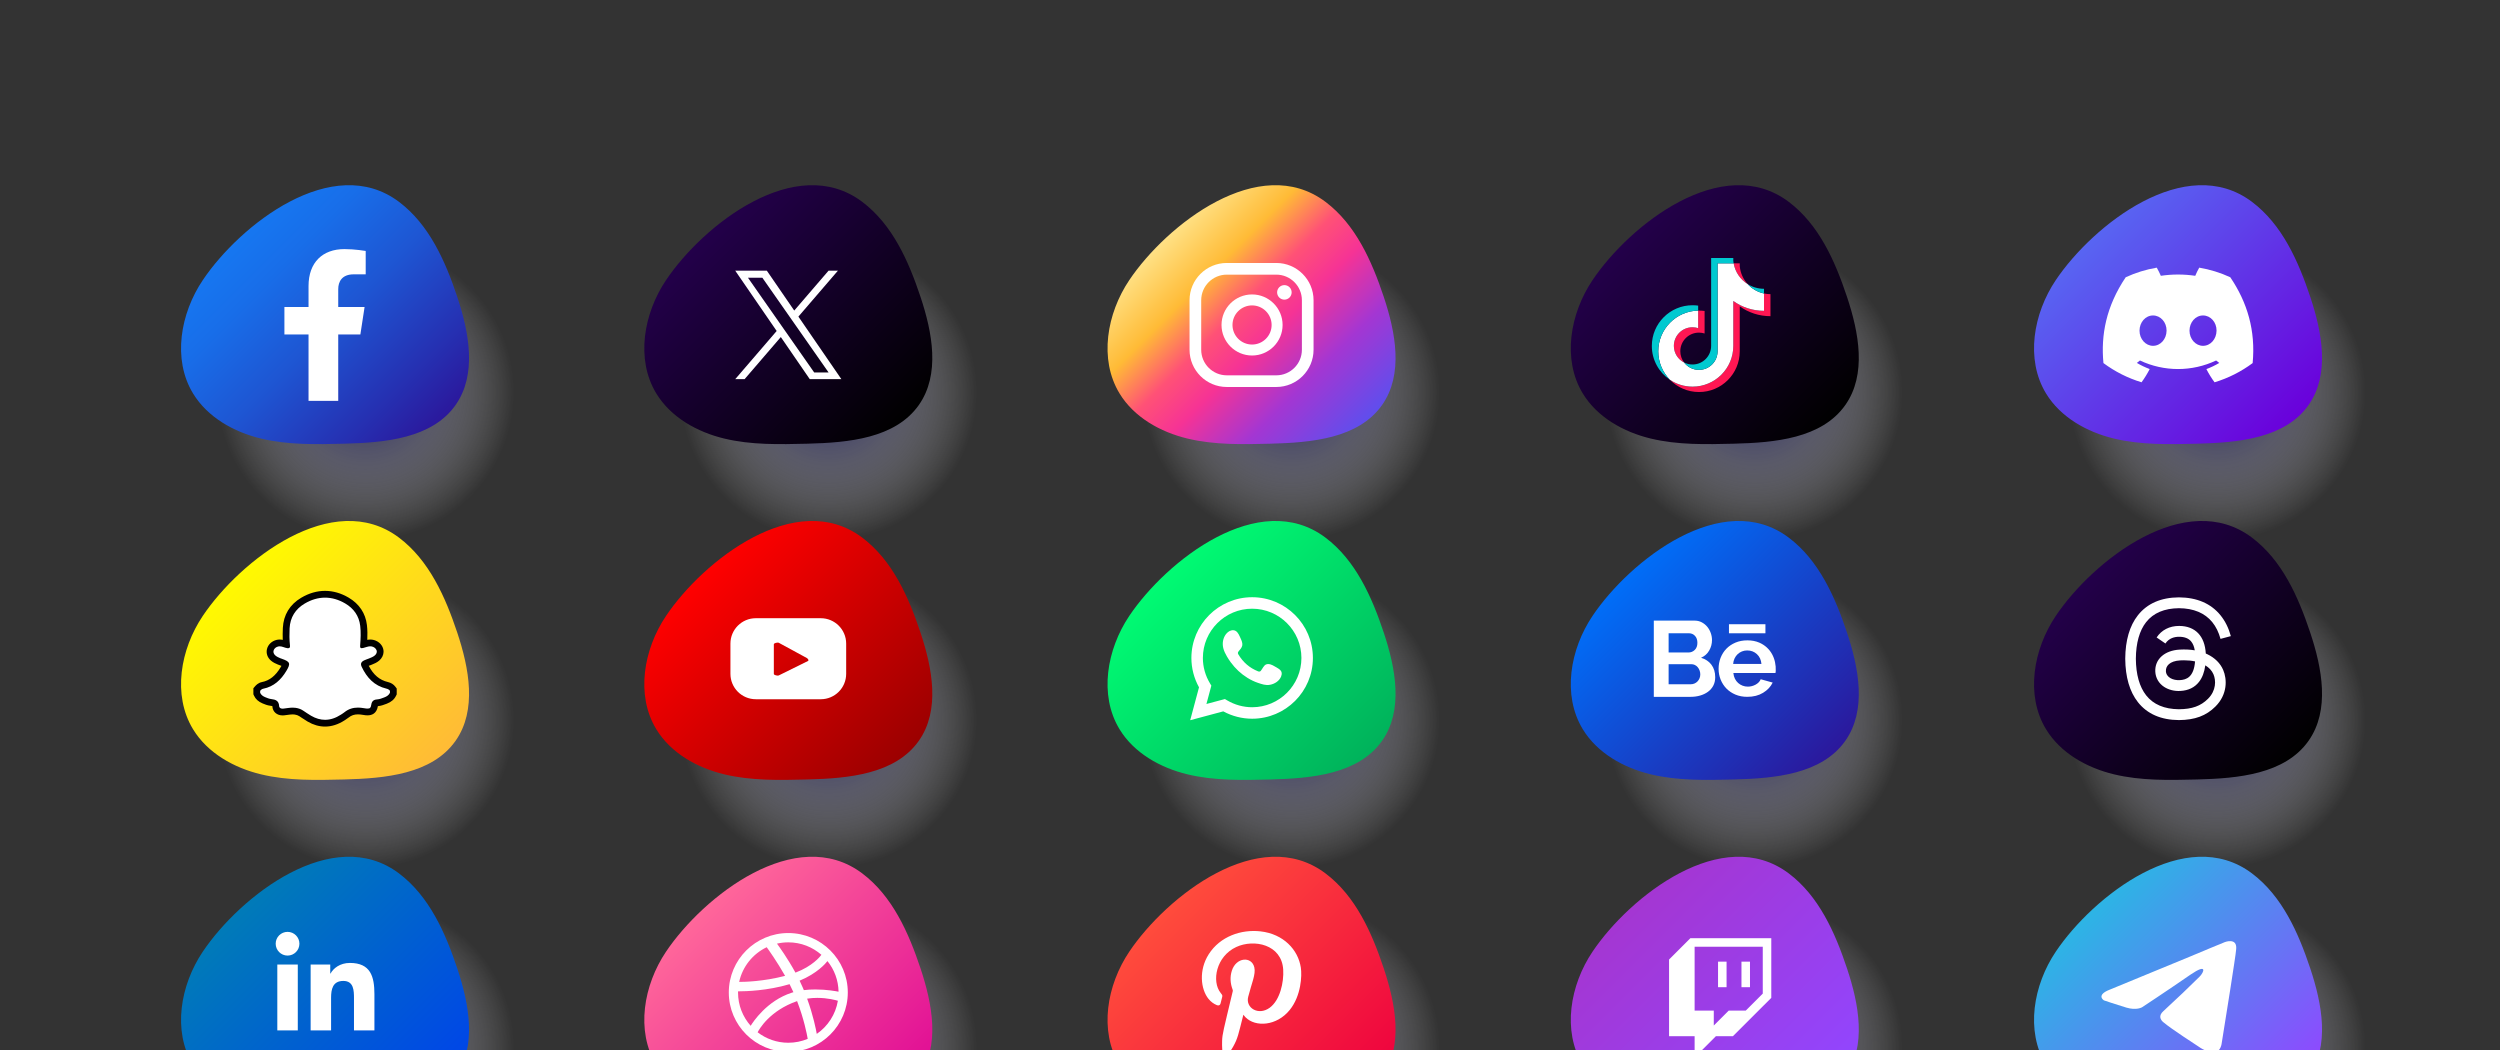
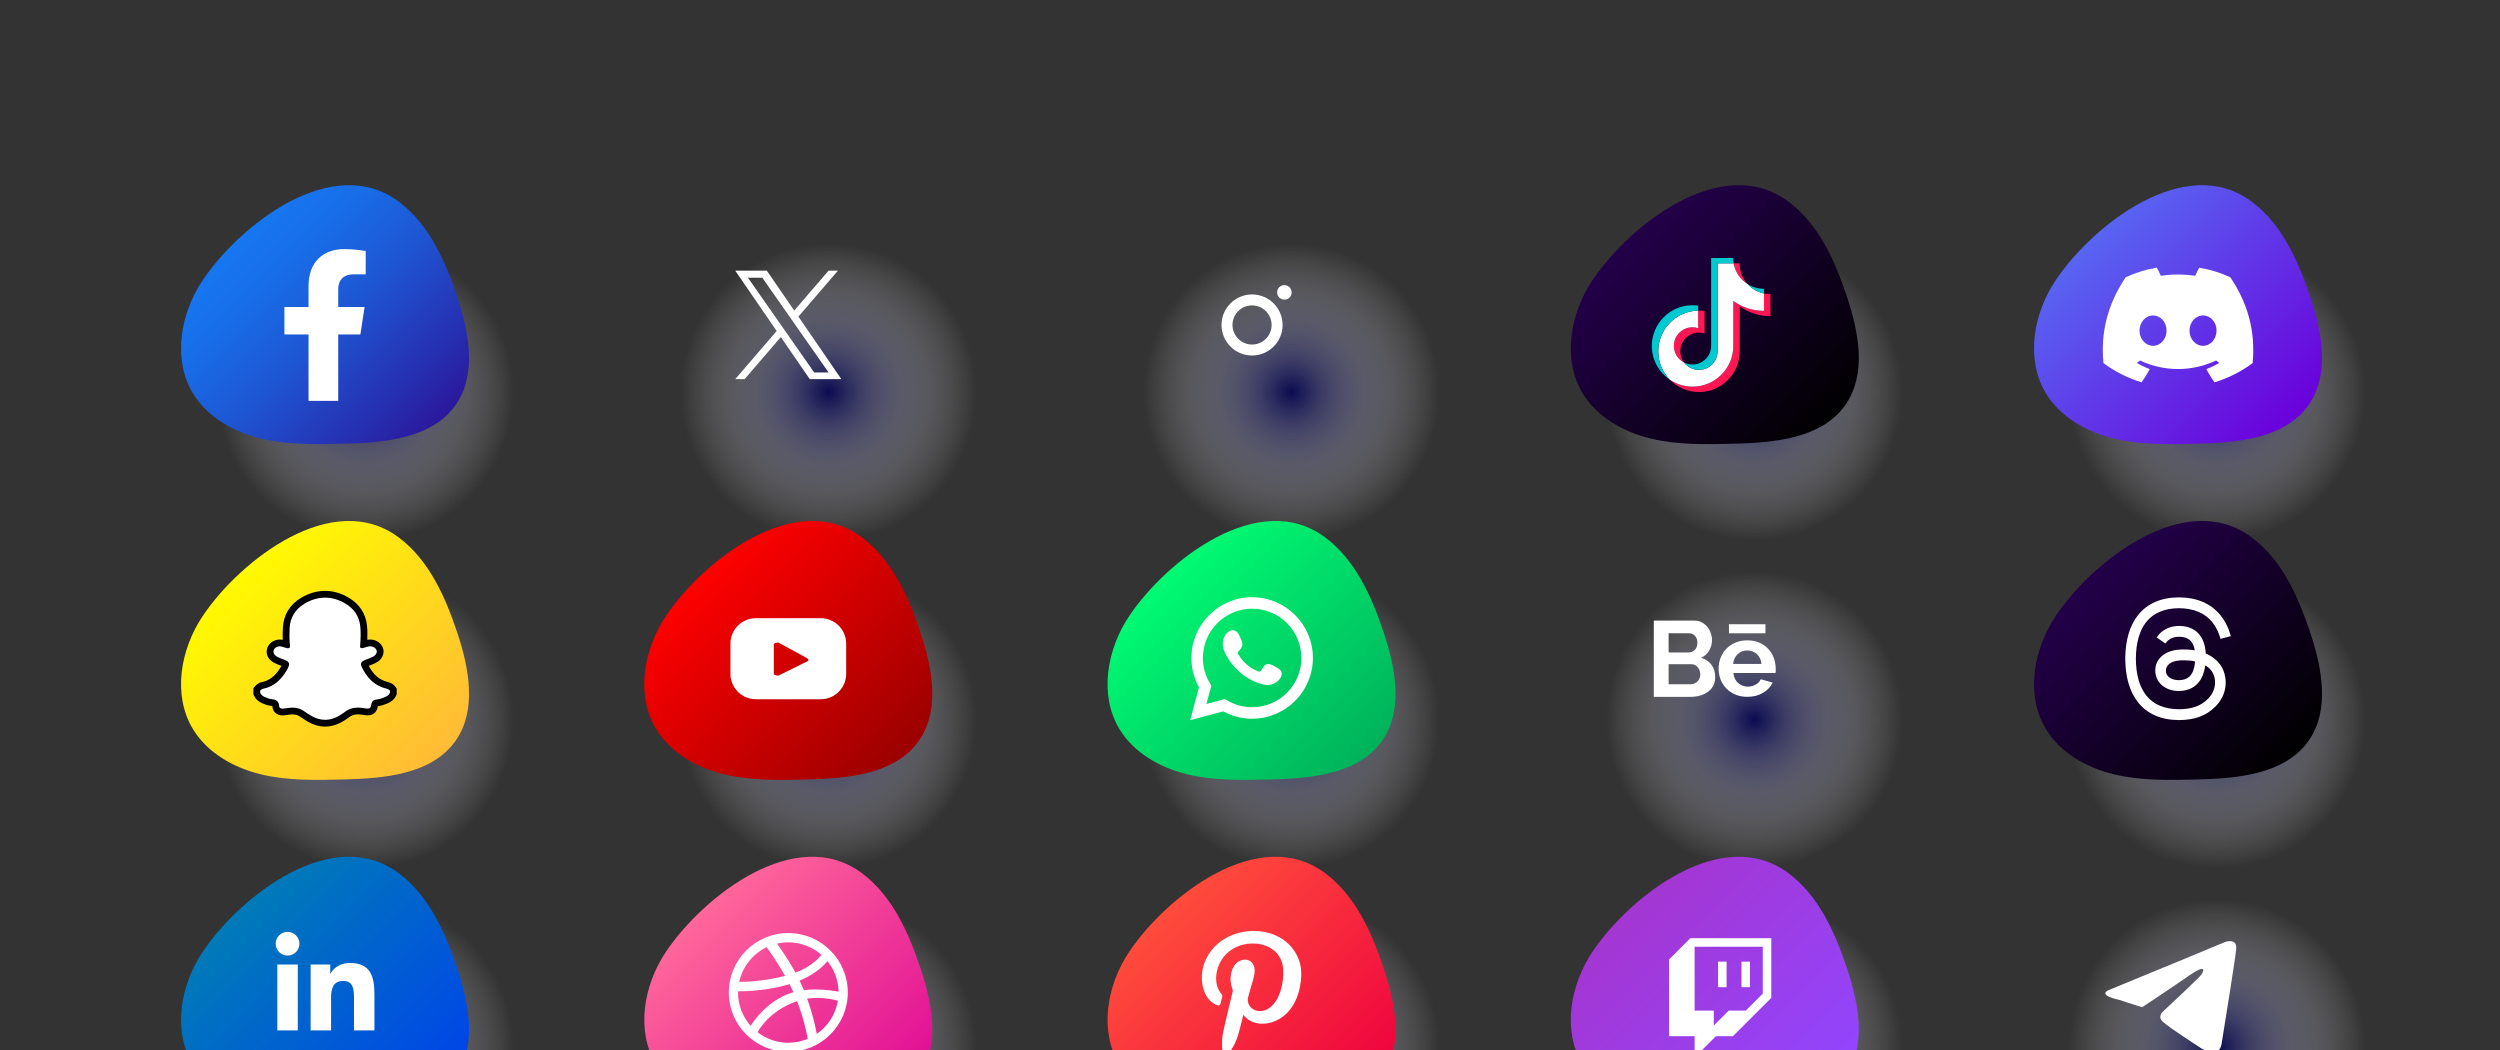
<svg xmlns="http://www.w3.org/2000/svg" version="1.1" x="0px" y="0px" viewBox="0 0 500 210" style="enable-background:new 0 0 600 210;" xml:space="preserve">
  <rect x="0" y="0" width="500" height="210" fill="#333333" stroke="none" />
  <g id="BACKGROUND">
</g>
  <g id="ELEMENTS">
    <g>
      <radialGradient id="SVGID_1_" cx="73.14" cy="209.518" r="29.684" gradientUnits="userSpaceOnUse">
        <stop offset="0" style="stop-color:#000057" />
        <stop offset="0.248" style="stop-color:#4C4C89;stop-opacity:0.752" />
        <stop offset="0.519" style="stop-color:#9898BB;stop-opacity:0.481" />
        <stop offset="0.744" style="stop-color:#D0D0E0;stop-opacity:0.256" />
        <stop offset="0.91" style="stop-color:#F2F2F6;stop-opacity:0.09" />
        <stop offset="1" style="stop-color:#FFFFFF;stop-opacity:0" />
      </radialGradient>
      <circle style="opacity:0.8;fill:url(#SVGID_1_);" cx="73.14" cy="209.518" r="29.684" />
      <radialGradient id="SVGID_00000035505790181863183280000018154792164484876215_" cx="165.712" cy="209.518" r="29.684" gradientUnits="userSpaceOnUse">
        <stop offset="0" style="stop-color:#000057" />
        <stop offset="0.248" style="stop-color:#4C4C89;stop-opacity:0.752" />
        <stop offset="0.519" style="stop-color:#9898BB;stop-opacity:0.481" />
        <stop offset="0.744" style="stop-color:#D0D0E0;stop-opacity:0.256" />
        <stop offset="0.91" style="stop-color:#F2F2F6;stop-opacity:0.09" />
        <stop offset="1" style="stop-color:#FFFFFF;stop-opacity:0" />
      </radialGradient>
      <circle style="opacity:0.8;fill:url(#SVGID_00000035505790181863183280000018154792164484876215_);" cx="165.711" cy="209.518" r="29.684" />
      <radialGradient id="SVGID_00000124863540080747389620000015269907424508455356_" cx="258.283" cy="209.518" r="29.684" gradientUnits="userSpaceOnUse">
        <stop offset="0" style="stop-color:#000057" />
        <stop offset="0.248" style="stop-color:#4C4C89;stop-opacity:0.752" />
        <stop offset="0.519" style="stop-color:#9898BB;stop-opacity:0.481" />
        <stop offset="0.744" style="stop-color:#D0D0E0;stop-opacity:0.256" />
        <stop offset="0.91" style="stop-color:#F2F2F6;stop-opacity:0.09" />
        <stop offset="1" style="stop-color:#FFFFFF;stop-opacity:0" />
      </radialGradient>
      <circle style="opacity:0.8;fill:url(#SVGID_00000124863540080747389620000015269907424508455356_);" cx="258.283" cy="209.518" r="29.684" />
      <radialGradient id="SVGID_00000007406119971791802010000012755623627302964388_" cx="258.283" cy="143.961" r="29.684" gradientUnits="userSpaceOnUse">
        <stop offset="0" style="stop-color:#000057" />
        <stop offset="0.248" style="stop-color:#4C4C89;stop-opacity:0.752" />
        <stop offset="0.519" style="stop-color:#9898BB;stop-opacity:0.481" />
        <stop offset="0.744" style="stop-color:#D0D0E0;stop-opacity:0.256" />
        <stop offset="0.91" style="stop-color:#F2F2F6;stop-opacity:0.09" />
        <stop offset="1" style="stop-color:#FFFFFF;stop-opacity:0" />
      </radialGradient>
      <circle style="opacity:0.8;fill:url(#SVGID_00000007406119971791802010000012755623627302964388_);" cx="258.283" cy="143.961" r="29.684" />
      <radialGradient id="SVGID_00000138546706173796123920000001175149432772936327_" cx="73.14" cy="143.961" r="29.684" gradientUnits="userSpaceOnUse">
        <stop offset="0" style="stop-color:#000057" />
        <stop offset="0.248" style="stop-color:#4C4C89;stop-opacity:0.752" />
        <stop offset="0.519" style="stop-color:#9898BB;stop-opacity:0.481" />
        <stop offset="0.744" style="stop-color:#D0D0E0;stop-opacity:0.256" />
        <stop offset="0.91" style="stop-color:#F2F2F6;stop-opacity:0.09" />
        <stop offset="1" style="stop-color:#FFFFFF;stop-opacity:0" />
      </radialGradient>
      <circle style="opacity:0.8;fill:url(#SVGID_00000138546706173796123920000001175149432772936327_);" cx="73.14" cy="143.961" r="29.684" />
      <radialGradient id="SVGID_00000151516059442024879330000011004946834248509608_" cx="165.712" cy="143.961" r="29.684" gradientUnits="userSpaceOnUse">
        <stop offset="0" style="stop-color:#000057" />
        <stop offset="0.248" style="stop-color:#4C4C89;stop-opacity:0.752" />
        <stop offset="0.519" style="stop-color:#9898BB;stop-opacity:0.481" />
        <stop offset="0.744" style="stop-color:#D0D0E0;stop-opacity:0.256" />
        <stop offset="0.91" style="stop-color:#F2F2F6;stop-opacity:0.09" />
        <stop offset="1" style="stop-color:#FFFFFF;stop-opacity:0" />
      </radialGradient>
      <circle style="opacity:0.8;fill:url(#SVGID_00000151516059442024879330000011004946834248509608_);" cx="165.711" cy="143.961" r="29.684" />
      <radialGradient id="SVGID_00000119090821284262611360000006523941631633449863_" cx="350.855" cy="143.961" r="29.684" gradientUnits="userSpaceOnUse">
        <stop offset="0" style="stop-color:#000057" />
        <stop offset="0.248" style="stop-color:#4C4C89;stop-opacity:0.752" />
        <stop offset="0.519" style="stop-color:#9898BB;stop-opacity:0.481" />
        <stop offset="0.744" style="stop-color:#D0D0E0;stop-opacity:0.256" />
        <stop offset="0.91" style="stop-color:#F2F2F6;stop-opacity:0.09" />
        <stop offset="1" style="stop-color:#FFFFFF;stop-opacity:0" />
      </radialGradient>
      <circle style="opacity:0.8;fill:url(#SVGID_00000119090821284262611360000006523941631633449863_);" cx="350.855" cy="143.961" r="29.684" />
      <radialGradient id="SVGID_00000088128049385817473430000010483229622902769815_" cx="443.427" cy="143.961" r="29.684" gradientUnits="userSpaceOnUse">
        <stop offset="0" style="stop-color:#000057" />
        <stop offset="0.248" style="stop-color:#4C4C89;stop-opacity:0.752" />
        <stop offset="0.519" style="stop-color:#9898BB;stop-opacity:0.481" />
        <stop offset="0.744" style="stop-color:#D0D0E0;stop-opacity:0.256" />
        <stop offset="0.91" style="stop-color:#F2F2F6;stop-opacity:0.09" />
        <stop offset="1" style="stop-color:#FFFFFF;stop-opacity:0" />
      </radialGradient>
      <circle style="opacity:0.8;fill:url(#SVGID_00000088128049385817473430000010483229622902769815_);" cx="443.427" cy="143.961" r="29.684" />
      <radialGradient id="SVGID_00000181793760586880396590000012844067473281428916_" cx="350.855" cy="209.518" r="29.684" gradientUnits="userSpaceOnUse">
        <stop offset="0" style="stop-color:#000057" />
        <stop offset="0.248" style="stop-color:#4C4C89;stop-opacity:0.752" />
        <stop offset="0.519" style="stop-color:#9898BB;stop-opacity:0.481" />
        <stop offset="0.744" style="stop-color:#D0D0E0;stop-opacity:0.256" />
        <stop offset="0.91" style="stop-color:#F2F2F6;stop-opacity:0.09" />
        <stop offset="1" style="stop-color:#FFFFFF;stop-opacity:0" />
      </radialGradient>
      <circle style="opacity:0.8;fill:url(#SVGID_00000181793760586880396590000012844067473281428916_);" cx="350.855" cy="209.518" r="29.684" />
      <radialGradient id="SVGID_00000032628445365413656040000000022180566889176254_" cx="258.283" cy="78.405" r="29.684" gradientUnits="userSpaceOnUse">
        <stop offset="0" style="stop-color:#000057" />
        <stop offset="0.248" style="stop-color:#4C4C89;stop-opacity:0.752" />
        <stop offset="0.519" style="stop-color:#9898BB;stop-opacity:0.481" />
        <stop offset="0.744" style="stop-color:#D0D0E0;stop-opacity:0.256" />
        <stop offset="0.91" style="stop-color:#F2F2F6;stop-opacity:0.09" />
        <stop offset="1" style="stop-color:#FFFFFF;stop-opacity:0" />
      </radialGradient>
      <circle style="opacity:0.8;fill:url(#SVGID_00000032628445365413656040000000022180566889176254_);" cx="258.283" cy="78.405" r="29.684" />
      <radialGradient id="SVGID_00000016788095748732110720000006296008958236594354_" cx="73.14" cy="78.405" r="29.684" gradientUnits="userSpaceOnUse">
        <stop offset="0" style="stop-color:#000057" />
        <stop offset="0.248" style="stop-color:#4C4C89;stop-opacity:0.752" />
        <stop offset="0.519" style="stop-color:#9898BB;stop-opacity:0.481" />
        <stop offset="0.744" style="stop-color:#D0D0E0;stop-opacity:0.256" />
        <stop offset="0.91" style="stop-color:#F2F2F6;stop-opacity:0.09" />
        <stop offset="1" style="stop-color:#FFFFFF;stop-opacity:0" />
      </radialGradient>
      <circle style="opacity:0.8;fill:url(#SVGID_00000016788095748732110720000006296008958236594354_);" cx="73.14" cy="78.405" r="29.684" />
      <radialGradient id="SVGID_00000036954317911300559910000008241820289264320135_" cx="350.855" cy="78.405" r="29.684" gradientUnits="userSpaceOnUse">
        <stop offset="0" style="stop-color:#000057" />
        <stop offset="0.248" style="stop-color:#4C4C89;stop-opacity:0.752" />
        <stop offset="0.519" style="stop-color:#9898BB;stop-opacity:0.481" />
        <stop offset="0.744" style="stop-color:#D0D0E0;stop-opacity:0.256" />
        <stop offset="0.91" style="stop-color:#F2F2F6;stop-opacity:0.09" />
        <stop offset="1" style="stop-color:#FFFFFF;stop-opacity:0" />
      </radialGradient>
      <circle style="opacity:0.8;fill:url(#SVGID_00000036954317911300559910000008241820289264320135_);" cx="350.855" cy="78.405" r="29.684" />
      <radialGradient id="SVGID_00000178901789927576526800000002927847396191771030_" cx="165.712" cy="78.405" r="29.684" gradientUnits="userSpaceOnUse">
        <stop offset="0" style="stop-color:#000057" />
        <stop offset="0.248" style="stop-color:#4C4C89;stop-opacity:0.752" />
        <stop offset="0.519" style="stop-color:#9898BB;stop-opacity:0.481" />
        <stop offset="0.744" style="stop-color:#D0D0E0;stop-opacity:0.256" />
        <stop offset="0.91" style="stop-color:#F2F2F6;stop-opacity:0.09" />
        <stop offset="1" style="stop-color:#FFFFFF;stop-opacity:0" />
      </radialGradient>
      <circle style="opacity:0.8;fill:url(#SVGID_00000178901789927576526800000002927847396191771030_);" cx="165.711" cy="78.405" r="29.684" />
      <radialGradient id="SVGID_00000160166992337623189000000010292257793122021782_" cx="443.427" cy="78.405" r="29.684" gradientUnits="userSpaceOnUse">
        <stop offset="0" style="stop-color:#000057" />
        <stop offset="0.248" style="stop-color:#4C4C89;stop-opacity:0.752" />
        <stop offset="0.519" style="stop-color:#9898BB;stop-opacity:0.481" />
        <stop offset="0.744" style="stop-color:#D0D0E0;stop-opacity:0.256" />
        <stop offset="0.91" style="stop-color:#F2F2F6;stop-opacity:0.09" />
        <stop offset="1" style="stop-color:#FFFFFF;stop-opacity:0" />
      </radialGradient>
      <circle style="opacity:0.8;fill:url(#SVGID_00000160166992337623189000000010292257793122021782_);" cx="443.427" cy="78.405" r="29.684" />
      <radialGradient id="SVGID_00000161597186175902393970000013373751539590844034_" cx="443.427" cy="209.518" r="29.684" gradientUnits="userSpaceOnUse">
        <stop offset="0" style="stop-color:#000057" />
        <stop offset="0.248" style="stop-color:#4C4C89;stop-opacity:0.752" />
        <stop offset="0.519" style="stop-color:#9898BB;stop-opacity:0.481" />
        <stop offset="0.744" style="stop-color:#D0D0E0;stop-opacity:0.256" />
        <stop offset="0.91" style="stop-color:#F2F2F6;stop-opacity:0.09" />
        <stop offset="1" style="stop-color:#FFFFFF;stop-opacity:0" />
      </radialGradient>
      <circle style="opacity:0.8;fill:url(#SVGID_00000161597186175902393970000013373751539590844034_);" cx="443.427" cy="209.518" r="29.684" />
      <g>
        <linearGradient id="SVGID_00000036232257955938681880000017439204852240811950_" gradientUnits="userSpaceOnUse" x1="4.827" y1="166.843" x2="26.231" y2="216.905" gradientTransform="matrix(0.928 -0.372 0.372 0.928 -19.124 29.196)">
          <stop offset="0" style="stop-color:#007BB8" />
          <stop offset="1" style="stop-color:#0044E9" />
        </linearGradient>
        <path style="fill:url(#SVGID_00000036232257955938681880000017439204852240811950_);" d="M40.556,190.335     c-4.471,6.651-6.112,15.828-1.944,22.673c2.898,4.759,8.149,7.7,13.565,9.008c5.416,1.308,11.062,1.174,16.632,1.033     c8.171-0.207,17.577-1.039,22.293-7.715c4.328-6.127,2.721-14.536,0.35-21.653c-2.387-7.164-5.627-14.468-11.662-19.007     C66.568,164.727,48.03,179.218,40.556,190.335z" />
        <g>
          <path style="fill:#FFFFFF;" d="M55.462,192.913h4.097v13.162h-4.097V192.913z M57.512,186.372c1.31,0,2.372,1.063,2.372,2.37      c0,1.309-1.062,2.374-2.372,2.374c-1.314,0-2.375-1.065-2.375-2.374C55.136,187.435,56.198,186.372,57.512,186.372" />
          <path style="fill:#FFFFFF;" d="M62.126,192.913h3.924v1.8h0.054c0.547-1.036,1.882-2.126,3.874-2.126      c4.142,0,4.906,2.724,4.906,6.269v7.219h-4.088v-6.399c0-1.528-0.03-3.49-2.126-3.49c-2.13,0-2.454,1.663-2.454,3.379v6.51      h-4.089V192.913z" />
        </g>
      </g>
      <g>
        <linearGradient id="SVGID_00000022555951966489868630000004007380351502086583_" gradientUnits="userSpaceOnUse" x1="90.817" y1="201.324" x2="112.221" y2="251.386" gradientTransform="matrix(0.928 -0.372 0.372 0.928 -19.124 29.196)">
          <stop offset="0" style="stop-color:#FF679A" />
          <stop offset="0.792" style="stop-color:#E72096" />
          <stop offset="1" style="stop-color:#E00D95" />
        </linearGradient>
        <path style="fill:url(#SVGID_00000022555951966489868630000004007380351502086583_);" d="M133.206,190.335     c-4.471,6.651-6.112,15.828-1.943,22.673c2.898,4.759,8.15,7.7,13.565,9.008c5.416,1.308,11.062,1.174,16.632,1.033     c8.171-0.207,17.577-1.039,22.293-7.715c4.328-6.127,2.722-14.536,0.35-21.653c-2.387-7.164-5.627-14.468-11.662-19.007     C159.217,164.727,140.68,179.218,133.206,190.335z" />
        <path style="fill:#FFFFFF;" d="M157.659,186.608c-6.561,0-11.9,5.332-11.9,11.885c0,6.553,5.338,11.885,11.9,11.885     c6.562,0,11.9-5.331,11.9-11.885C169.56,191.94,164.221,186.608,157.659,186.608L157.659,186.608z M165.49,192.218     c1.357,1.682,2.182,3.807,2.22,6.122c-0.452-0.093-2.365-0.449-4.65-0.449c-0.738,0-1.514,0.037-2.292,0.133     c-0.066-0.16-0.132-0.319-0.201-0.48c-0.202-0.475-0.419-0.946-0.645-1.41C163.441,194.685,165.138,192.673,165.49,192.218     L165.49,192.218z M157.659,188.469c2.536,0,4.854,0.942,6.624,2.494c-0.28,0.382-1.8,2.282-5.192,3.564     c-1.57-2.87-3.289-5.247-3.698-5.799C156.122,188.559,156.88,188.469,157.659,188.469L157.659,188.469z M153.341,189.443     c0.347,0.477,2.068,2.88,3.679,5.727c-4.322,1.136-8.161,1.21-9.087,1.21h-0.099     C148.499,193.313,150.572,190.764,153.341,189.443L153.341,189.443z M147.606,198.509c0-0.083,0.001-0.165,0.004-0.248     c0.06,0.001,0.149,0.001,0.264,0.001c1.248,0,5.578-0.103,10.041-1.427c0.271,0.53,0.529,1.067,0.769,1.605     c-0.113,0.032-0.224,0.065-0.334,0.101c-5.025,1.623-7.787,5.919-8.212,6.622C148.563,203.388,147.606,201.059,147.606,198.509     L147.606,198.509z M157.659,208.549c-2.306,0-4.434-0.781-6.132-2.09c0.287-0.563,2.372-4.316,7.879-6.233     c0.003-0.001,0.007-0.003,0.011-0.004c1.381,3.595,1.966,6.612,2.126,7.547C160.348,208.271,159.036,208.549,157.659,208.549     L157.659,208.549z M163.354,206.779c-0.135-0.774-0.676-3.601-1.927-7.05c0.701-0.109,1.383-0.152,2.023-0.152     c2.101,0,3.745,0.46,4.127,0.577C167.123,202.892,165.555,205.262,163.354,206.779L163.354,206.779z" />
      </g>
      <g>
        <linearGradient id="SVGID_00000105385921874417939160000018423532037704219037_" gradientUnits="userSpaceOnUse" x1="176.806" y1="235.805" x2="198.21" y2="285.867" gradientTransform="matrix(0.928 -0.372 0.372 0.928 -19.124 29.196)">
          <stop offset="0" style="stop-color:#FF4C3C" />
          <stop offset="0.957" style="stop-color:#EF053E" />
          <stop offset="1" style="stop-color:#EE023E" />
        </linearGradient>
        <path style="fill:url(#SVGID_00000105385921874417939160000018423532037704219037_);" d="M225.855,190.335     c-4.471,6.651-6.112,15.828-1.943,22.673c2.898,4.759,8.149,7.7,13.565,9.008c5.416,1.308,11.062,1.174,16.632,1.033     c8.171-0.207,17.577-1.039,22.293-7.715c4.328-6.127,2.721-14.536,0.35-21.653c-2.387-7.164-5.627-14.468-11.662-19.007     C251.867,164.727,233.329,179.218,225.855,190.335z" />
        <path style="fill-rule:evenodd;clip-rule:evenodd;fill:#FFFFFF;" d="M248.682,202.944c-0.022,0.074-0.042,0.136-0.058,0.198     c-0.943,3.695-1.047,4.515-2.017,6.231c-0.462,0.815-0.983,1.588-1.558,2.328c-0.065,0.084-0.126,0.192-0.256,0.165     c-0.142-0.03-0.153-0.158-0.169-0.272c-0.155-1.122-0.241-2.249-0.203-3.382c0.049-1.477,0.232-1.983,2.135-9.987     c0.028-0.122-0.003-0.223-0.044-0.334c-0.455-1.229-0.545-2.476-0.148-3.741c0.862-2.73,3.956-2.939,4.498-0.687     c0.333,1.393-0.549,3.216-1.226,5.911c-0.561,2.224,2.057,3.804,4.294,2.181c2.063-1.496,2.864-5.084,2.711-7.626     c-0.3-5.069-5.858-6.165-9.385-4.532c-4.043,1.869-4.962,6.881-3.137,9.171c0.232,0.292,0.41,0.469,0.334,0.765     c-0.118,0.459-0.221,0.921-0.348,1.377c-0.094,0.339-0.379,0.463-0.722,0.323c-0.673-0.272-1.234-0.701-1.688-1.265     c-1.55-1.92-1.994-5.717,0.056-8.931c2.271-3.561,6.495-5.002,10.351-4.565c4.606,0.524,7.517,3.671,8.063,7.241     c0.248,1.626,0.07,5.637-2.214,8.471c-2.627,3.258-6.884,3.473-8.849,1.474C248.951,203.307,248.83,203.127,248.682,202.944z" />
      </g>
      <g>
        <linearGradient id="SVGID_00000158008774029759077510000005797584213539845795_" gradientUnits="userSpaceOnUse" x1="201.799" y1="173.478" x2="223.203" y2="223.54" gradientTransform="matrix(0.928 -0.372 0.372 0.928 -19.124 29.196)">
          <stop offset="0" style="stop-color:#00FB73" />
          <stop offset="1" style="stop-color:#00B25B" />
        </linearGradient>
        <path style="fill:url(#SVGID_00000158008774029759077510000005797584213539845795_);" d="M225.855,123.181     c-4.471,6.651-6.112,15.828-1.943,22.673c2.898,4.759,8.149,7.7,13.565,9.008s11.062,1.174,16.632,1.033     c8.171-0.207,17.577-1.039,22.293-7.715c4.328-6.127,2.721-14.536,0.35-21.653c-2.387-7.164-5.627-14.468-11.662-19.007     C251.867,97.573,233.329,112.063,225.855,123.181z" />
        <g>
          <path style="fill:#FFFFFF;" d="M238.038,144.045l1.764-6.581c-0.999-1.802-1.524-3.821-1.524-5.87      c0-6.7,5.451-12.151,12.151-12.151c6.7,0,12.151,5.451,12.151,12.151c0,6.7-5.451,12.151-12.151,12.151      c-2.011,0-3.998-0.508-5.776-1.472L238.038,144.045z M244.982,139.807l0.417,0.248c1.529,0.911,3.269,1.393,5.03,1.393      c5.434,0,9.854-4.42,9.854-9.854c0-5.434-4.421-9.854-9.854-9.854c-5.433,0-9.854,4.42-9.854,9.854      c0,1.794,0.498,3.561,1.441,5.109l0.255,0.42l-0.984,3.674L244.982,139.807z" />
          <path style="fill-rule:evenodd;clip-rule:evenodd;fill:#FFFFFF;" d="M254.949,133.284c-0.5-0.299-1.151-0.633-1.74-0.392      c-0.452,0.185-0.741,0.893-1.034,1.254c-0.15,0.186-0.33,0.214-0.56,0.121c-1.697-0.676-2.997-1.809-3.933-3.369      c-0.159-0.243-0.13-0.434,0.061-0.659c0.283-0.333,0.638-0.711,0.715-1.16c0.077-0.449-0.134-0.973-0.32-1.373      c-0.237-0.511-0.502-1.239-1.014-1.528c-0.471-0.266-1.09-0.117-1.509,0.224c-0.723,0.589-1.072,1.511-1.062,2.426      c0.003,0.26,0.035,0.519,0.096,0.77c0.146,0.603,0.425,1.167,0.739,1.702c0.237,0.404,0.494,0.796,0.771,1.173      c0.908,1.233,2.037,2.304,3.344,3.105c0.653,0.4,1.357,0.751,2.085,0.992c0.817,0.27,1.545,0.551,2.428,0.383      c0.924-0.175,1.835-0.747,2.201-1.637c0.108-0.264,0.163-0.557,0.102-0.836C256.194,133.905,255.415,133.563,254.949,133.284z" />
        </g>
      </g>
      <g>
        <linearGradient id="SVGID_00000038409148354546489170000010580569188889405347_" gradientUnits="userSpaceOnUse" x1="29.82" y1="104.516" x2="51.224" y2="154.578" gradientTransform="matrix(0.928 -0.372 0.372 0.928 -19.124 29.196)">
          <stop offset="0" style="stop-color:#FFFA00" />
          <stop offset="1" style="stop-color:#FFBB36" />
        </linearGradient>
        <path style="fill:url(#SVGID_00000038409148354546489170000010580569188889405347_);" d="M40.556,123.181     c-4.471,6.651-6.112,15.828-1.944,22.673c2.898,4.759,8.149,7.7,13.565,9.008s11.062,1.174,16.632,1.033     c8.171-0.207,17.577-1.039,22.293-7.715c4.328-6.127,2.721-14.536,0.35-21.653c-2.387-7.164-5.627-14.468-11.662-19.007     C66.568,97.573,48.03,112.063,40.556,123.181z" />
        <path style="fill:#FFFFFF;" d="M65.011,144.638c-1.051,0-2.106-0.303-3.134-0.902c-0.409-0.238-0.803-0.502-1.197-0.767     l-0.449-0.3c-0.343-0.222-0.72-0.359-1.184-0.428c-0.171-0.026-0.337-0.037-0.502-0.037c-0.404,0-0.8,0.058-1.197,0.115     l-0.63,0.081l-0.202,0.009c-0.778,0-1.326-0.465-1.364-1.158c-0.026-0.471-0.122-0.673-0.982-0.767     c-0.516-0.058-1.002-0.261-1.391-0.425c-0.674-0.28-1.122-0.68-1.366-1.219l-0.06-0.132v-0.802l0.163-0.19     c0.225-0.261,0.518-0.541,0.995-0.634c1.722-0.342,3.051-1.373,4.179-3.246c0.429-0.712,0.46-0.923,0.454-0.98     c-0.025-0.028-0.187-0.174-1.007-0.465c-0.165-0.055-0.243-0.079-0.319-0.111c-0.398-0.164-0.82-0.352-1.197-0.677     c-0.507-0.442-0.714-1.034-0.569-1.63c0.159-0.647,0.705-1.16,1.427-1.334c0.148-0.035,0.3-0.053,0.452-0.053     c0.403,0,0.757,0.12,1.069,0.226c0.1,0.033,0.199,0.067,0.293,0.093c-0.092-0.997-0.105-2.03-0.047-3.276     c0.11-2.363,1.264-4.261,3.334-5.488c1.442-0.855,2.932-1.289,4.43-1.289c1.481,0,2.956,0.425,4.384,1.263     c1.922,1.126,3.069,2.844,3.319,4.966c0.152,1.299,0.1,2.585,0.01,3.792c0.075-0.023,0.148-0.046,0.221-0.069     c0.328-0.102,0.699-0.22,1.112-0.22c0.301,0,0.585,0.06,0.866,0.183c0.693,0.305,1.131,0.93,1.115,1.591     c-0.011,0.449-0.24,0.9-0.626,1.235c-0.388,0.338-0.848,0.523-1.254,0.687l-0.494,0.19c-0.175,0.063-0.351,0.127-0.519,0.206     c-0.21,0.097-0.261,0.167-0.266,0.174c0.002,0.002,0,0.071,0.075,0.229c1.066,2.254,2.49,3.519,4.48,3.986     c0.479,0.111,0.839,0.335,1.099,0.684l0.135,0.18v0.786l-0.068,0.141c-0.275,0.566-0.758,0.973-1.475,1.244     c-0.587,0.226-1.093,0.419-1.653,0.456c-0.403,0.026-0.495,0.111-0.552,0.504c-0.091,0.619-0.332,1.329-1.399,1.329     c-0.102,0-0.218-0.005-0.346-0.016c-0.174-0.014-0.353-0.044-0.531-0.078c-0.379-0.067-0.72-0.102-1.053-0.102     c-0.882,0-1.624,0.254-2.267,0.774c-0.209,0.167-0.435,0.314-0.661,0.458C67.385,144.253,66.194,144.638,65.011,144.638z" />
        <path d="M65.01,119.527c1.354,0,2.711,0.388,4.042,1.17c1.674,0.982,2.755,2.469,2.989,4.461c0.153,1.297,0.092,2.596-0.01,3.894     c-0.033,0.423,0.023,0.587,0.29,0.587c0.088,0,0.2-0.018,0.338-0.05c0.492-0.115,0.928-0.329,1.397-0.329     c0.19,0,0.386,0.035,0.594,0.126c0.385,0.169,0.72,0.533,0.71,0.953c-0.007,0.288-0.175,0.553-0.392,0.742     c-0.332,0.289-0.766,0.45-1.169,0.614c-0.313,0.127-0.638,0.225-0.942,0.368c-0.629,0.295-0.81,0.684-0.515,1.306     c1.019,2.153,2.516,3.789,4.937,4.356c0.296,0.069,0.532,0.19,0.712,0.429c0,0.135,0,0.271,0,0.406     c-0.229,0.472-0.64,0.732-1.106,0.909c-0.473,0.179-0.949,0.38-1.457,0.413c-0.702,0.045-1.071,0.351-1.178,1.082     c-0.087,0.59-0.25,0.75-0.731,0.75c-0.086,0-0.181-0.005-0.289-0.014c-0.168-0.013-0.334-0.045-0.5-0.074     c-0.387-0.069-0.767-0.107-1.14-0.107c-0.962,0-1.869,0.258-2.692,0.923c-0.223,0.18-0.47,0.33-0.711,0.486     c-1.045,0.678-2.103,1.033-3.174,1.033c-0.922,0-1.853-0.263-2.793-0.811c-0.554-0.323-1.079-0.695-1.616-1.046     c-0.444-0.291-0.922-0.453-1.456-0.534c-0.201-0.031-0.4-0.043-0.598-0.043c-0.63,0-1.246,0.126-1.869,0.195     c-0.056,0.006-0.111,0.009-0.165,0.009c-0.357,0-0.666-0.14-0.687-0.518c-0.058-1.05-0.701-1.306-1.583-1.403     c-0.411-0.045-0.818-0.212-1.205-0.374c-0.423-0.177-0.808-0.428-1.01-0.875c0-0.135,0-0.27,0-0.406     c0.166-0.193,0.342-0.357,0.612-0.41c2.129-0.422,3.554-1.779,4.628-3.562c0.903-1.499,0.758-1.841-0.907-2.43     c-0.095-0.034-0.193-0.061-0.287-0.1c-0.36-0.148-0.716-0.306-1.013-0.564c-0.746-0.648-0.305-1.581,0.575-1.793     c0.1-0.024,0.198-0.034,0.294-0.034c0.524,0,1.005,0.305,1.532,0.371c0.054,0.007,0.104,0.01,0.15,0.01     c0.306,0,0.426-0.156,0.382-0.543c-0.132-1.143-0.128-2.293-0.075-3.441c0.103-2.189,1.179-3.856,3.003-4.937     C62.265,119.927,63.637,119.527,65.01,119.527 M65.01,118.174c-1.62,0-3.227,0.465-4.776,1.383     c-2.276,1.349-3.543,3.436-3.665,6.038c-0.041,0.882-0.047,1.662-0.017,2.38c-0.19-0.04-0.397-0.068-0.62-0.068     c-0.207,0-0.413,0.024-0.611,0.072c-0.969,0.233-1.707,0.935-1.926,1.831c-0.204,0.837,0.087,1.697,0.781,2.299     c0.451,0.392,0.952,0.615,1.385,0.794c0.091,0.037,0.182,0.068,0.275,0.099c0.191,0.067,0.34,0.123,0.455,0.169     c-0.047,0.086-0.106,0.188-0.181,0.312c-1.025,1.7-2.21,2.632-3.732,2.933c-0.769,0.152-1.208,0.662-1.374,0.854l-0.329,0.381     v0.503v0.406v0.291l0.12,0.266c0.317,0.703,0.88,1.215,1.721,1.567c0.43,0.18,0.965,0.403,1.579,0.471     c0.192,0.021,0.308,0.046,0.374,0.064c0.002,0.019,0.004,0.041,0.006,0.067c0.058,1.058,0.896,1.798,2.038,1.798     c0.103,0,0.208-0.006,0.313-0.017c0.208-0.023,0.415-0.052,0.622-0.08c0.391-0.054,0.76-0.106,1.099-0.106     c0.131,0,0.262,0.007,0.395,0.028c0.369,0.056,0.661,0.16,0.918,0.328l0.47,0.312c0.396,0.266,0.793,0.53,1.205,0.77     c1.133,0.661,2.302,0.996,3.475,0.996c1.315,0,2.631-0.421,3.911-1.251l0.126-0.081c0.239-0.153,0.478-0.309,0.698-0.487     c0.526-0.425,1.112-0.623,1.842-0.623c0.276,0,0.58,0.029,0.903,0.087c0.234,0.042,0.431,0.075,0.629,0.091     c0.147,0.012,0.279,0.018,0.397,0.018c0.805,0,1.81-0.321,2.06-1.84c0.636-0.052,1.174-0.258,1.65-0.441l0.137-0.052     c0.886-0.336,1.489-0.854,1.843-1.583l0.136-0.28v-0.311v-0.406v-0.45l-0.27-0.361c-0.354-0.473-0.854-0.788-1.486-0.936     c-1.665-0.39-2.893-1.426-3.84-3.248c0.049-0.018,0.098-0.036,0.147-0.053c0.138-0.05,0.277-0.101,0.413-0.156l0.093-0.038     c0.436-0.175,0.978-0.393,1.456-0.81c0.528-0.46,0.841-1.09,0.856-1.729c0.023-0.937-0.573-1.81-1.519-2.225     c-0.363-0.16-0.746-0.241-1.138-0.241c-0.212,0-0.412,0.023-0.599,0.059c0.046-0.976,0.045-1.963-0.073-2.965     c-0.275-2.34-1.537-4.232-3.648-5.471C68.204,118.63,66.613,118.174,65.01,118.174L65.01,118.174z" />
      </g>
      <g>
        <linearGradient id="SVGID_00000114057154817183700740000012011510998202333587_" gradientUnits="userSpaceOnUse" x1="115.809" y1="138.997" x2="137.213" y2="189.059" gradientTransform="matrix(0.928 -0.372 0.372 0.928 -19.124 29.196)">
          <stop offset="0" style="stop-color:#FF0000" />
          <stop offset="1" style="stop-color:#9B0000" />
        </linearGradient>
        <path style="fill:url(#SVGID_00000114057154817183700740000012011510998202333587_);" d="M133.206,123.181     c-4.471,6.651-6.112,15.828-1.943,22.673c2.898,4.759,8.15,7.7,13.565,9.008c5.416,1.308,11.062,1.174,16.632,1.033     c8.171-0.207,17.577-1.039,22.293-7.715c4.328-6.127,2.722-14.536,0.35-21.653c-2.387-7.164-5.627-14.468-11.662-19.007     C159.217,97.573,140.68,112.063,133.206,123.181z" />
        <path style="fill:#FFFFFF;" d="M169.234,128.722c0-2.805-2.274-5.08-5.08-5.08h-12.989c-2.806,0-5.08,2.274-5.08,5.08v6.045     c0,2.806,2.274,5.08,5.08,5.08h12.989c2.806,0,5.08-2.274,5.08-5.08V128.722z M161.595,132.197l-5.825,2.882     c-0.228,0.124-1.004-0.042-1.004-0.301v-5.915c0-0.263,0.782-0.428,1.011-0.298l5.576,3.034     C161.586,131.731,161.832,132.069,161.595,132.197z" />
      </g>
      <g>
        <linearGradient id="SVGID_00000016787363818933503020000004380574686053486001_" gradientUnits="userSpaceOnUse" x1="287.789" y1="207.959" x2="309.193" y2="258.021" gradientTransform="matrix(0.928 -0.372 0.372 0.928 -19.124 29.196)">
          <stop offset="0" style="stop-color:#006EF8" />
          <stop offset="0.775" style="stop-color:#212CB1" />
          <stop offset="1" style="stop-color:#2B189C" />
        </linearGradient>
-         <path style="fill:url(#SVGID_00000016787363818933503020000004380574686053486001_);" d="M318.505,123.181     c-4.471,6.651-6.112,15.828-1.943,22.673c2.898,4.759,8.149,7.7,13.565,9.008c5.416,1.308,11.062,1.174,16.632,1.033     c8.171-0.207,17.577-1.039,22.293-7.715c4.328-6.127,2.721-14.536,0.35-21.653c-2.387-7.164-5.627-14.468-11.662-19.007     C344.517,97.573,325.979,112.063,318.505,123.181z" />
        <g>
          <path style="fill:#FFFFFF;" d="M343.042,135.438c0,0.644-0.129,1.21-0.386,1.696c-0.258,0.487-0.612,0.895-1.063,1.224      c-0.451,0.33-0.974,0.58-1.567,0.751c-0.594,0.172-1.228,0.258-1.9,0.258h-7.365v-15.244h8.159c0.53,0,1.009,0.115,1.439,0.344      c0.429,0.229,0.794,0.526,1.095,0.891c0.301,0.365,0.533,0.781,0.698,1.245c0.165,0.465,0.247,0.934,0.247,1.406      c0,0.744-0.186,1.442-0.558,2.093c-0.372,0.651-0.916,1.134-1.632,1.449c0.873,0.258,1.564,0.719,2.072,1.385      C342.788,133.602,343.042,134.436,343.042,135.438z M333.724,126.656v3.843h3.951c0.501,0,0.927-0.172,1.278-0.516      c0.35-0.343,0.526-0.816,0.526-1.417c0-0.587-0.161-1.052-0.483-1.396c-0.322-0.343-0.719-0.515-1.191-0.515H333.724z       M340.058,134.879c0-0.272-0.047-0.533-0.14-0.784c-0.093-0.25-0.218-0.469-0.376-0.655c-0.158-0.186-0.344-0.333-0.558-0.44      c-0.215-0.107-0.451-0.161-0.708-0.161h-4.552v4.015h4.402c0.272,0,0.526-0.05,0.762-0.15c0.236-0.1,0.44-0.24,0.612-0.419      c0.172-0.179,0.308-0.39,0.408-0.633C340.008,135.409,340.058,135.151,340.058,134.879z" />
          <path style="fill:#FFFFFF;" d="M349.46,139.366c-0.874,0-1.664-0.149-2.371-0.447c-1.401-0.596-2.39-1.599-2.964-3.006      c-0.27-0.679-0.406-1.394-0.406-2.143c0-0.776,0.132-1.508,0.395-2.195c0.565-1.425,1.553-2.441,2.964-3.048      c0.714-0.305,1.515-0.457,2.403-0.457c0.887,0,1.681,0.153,2.382,0.457c2.302,1.004,3.387,3.235,3.287,5.659      c-0.007,0.166-0.025,0.305-0.052,0.416h-8.426c0.042,0.43,0.146,0.811,0.312,1.144c0.167,0.333,0.381,0.617,0.645,0.853      c0.263,0.236,0.562,0.416,0.895,0.541c0.333,0.125,0.679,0.187,1.04,0.187c0.554,0,1.078-0.135,1.57-0.406      c0.492-0.27,0.829-0.627,1.009-1.071l2.392,0.666c-0.402,0.832-1.043,1.515-1.924,2.049      C351.731,139.1,350.68,139.366,349.46,139.366z M352.289,132.793c-0.07-0.818-0.371-1.474-0.905-1.966      c-0.534-0.492-1.182-0.739-1.945-0.739c-0.374,0-0.725,0.066-1.051,0.198c-0.326,0.132-0.614,0.316-0.863,0.551      c-0.25,0.236-0.454,0.52-0.614,0.853c-0.16,0.333-0.253,0.701-0.281,1.102L352.289,132.793L352.289,132.793z" />
          <path style="fill:#FFFFFF;" d="M345.792,124.846h7.294v1.81h-7.294V124.846z" />
        </g>
      </g>
      <g>
        <linearGradient id="SVGID_00000175321931683251864910000012183646589215892872_" gradientUnits="userSpaceOnUse" x1="373.779" y1="242.44" x2="395.183" y2="292.502" gradientTransform="matrix(0.928 -0.372 0.372 0.928 -19.124 29.196)">
          <stop offset="0" style="stop-color:#23004A" />
          <stop offset="0.957" style="stop-color:#020003" />
          <stop offset="1" style="stop-color:#000000" />
        </linearGradient>
        <path style="fill:url(#SVGID_00000175321931683251864910000012183646589215892872_);" d="M411.154,123.181     c-4.471,6.651-6.112,15.828-1.944,22.673c2.898,4.759,8.149,7.7,13.565,9.008c5.416,1.308,11.062,1.174,16.632,1.033     c8.171-0.207,17.577-1.039,22.293-7.715c4.328-6.127,2.721-14.536,0.35-21.653c-2.387-7.164-5.627-14.468-11.662-19.007     C437.166,97.573,418.628,112.063,411.154,123.181z" />
        <path style="fill:#FFFFFF;" d="M441.153,130.704c0.112,0.046,0.215,0.097,0.322,0.143c1.493,0.721,2.587,1.8,3.16,3.139     c0.803,1.866,0.879,4.898-1.549,7.321c-1.851,1.851-4.105,2.684-7.291,2.71h-0.015c-3.589-0.026-6.345-1.232-8.201-3.589     c-1.651-2.096-2.5-5.016-2.531-8.671v-0.015v-0.01c0.026-3.656,0.874-6.575,2.526-8.671c1.856-2.357,4.617-3.563,8.206-3.589     h0.015c3.594,0.025,6.386,1.227,8.298,3.574c0.941,1.161,1.636,2.556,2.076,4.177l-2.066,0.552     c-0.363-1.319-0.91-2.444-1.646-3.344c-1.493-1.83-3.732-2.771-6.672-2.792c-2.914,0.026-5.118,0.961-6.554,2.781     c-1.34,1.702-2.035,4.167-2.06,7.321c0.025,3.154,0.721,5.619,2.06,7.326c1.431,1.82,3.64,2.756,6.554,2.781     c2.628-0.02,4.366-0.644,5.813-2.091c1.651-1.646,1.621-3.671,1.094-4.903c-0.312-0.726-0.874-1.329-1.631-1.784     c-0.189,1.375-0.603,2.469-1.263,3.313c-0.874,1.115-2.117,1.718-3.717,1.805c-1.207,0.066-2.367-0.225-3.267-0.818     c-1.063-0.706-1.687-1.779-1.754-3.032c-0.128-2.469,1.825-4.243,4.867-4.417c1.079-0.061,2.091-0.015,3.027,0.143     c-0.123-0.757-0.373-1.36-0.747-1.8c-0.511-0.598-1.309-0.905-2.362-0.91h-0.036c-0.849,0-1.994,0.235-2.725,1.345l-1.759-1.207     c0.982-1.488,2.572-2.306,4.489-2.306h0.041c3.201,0.02,5.108,2.02,5.302,5.506l-0.01,0.01H441.153z M433.177,134.221     c0.066,1.283,1.452,1.882,2.792,1.805c1.309-0.072,2.792-0.583,3.042-3.743c-0.675-0.148-1.421-0.225-2.219-0.225     c-0.245,0-0.491,0.005-0.736,0.02c-2.193,0.123-2.924,1.186-2.873,2.137L433.177,134.221L433.177,134.221z" />
      </g>
      <g>
        <linearGradient id="SVGID_00000059998832203685504340000012917566767103381382_" gradientUnits="userSpaceOnUse" x1="262.796" y1="270.286" x2="284.2" y2="320.349" gradientTransform="matrix(0.928 -0.372 0.372 0.928 -19.124 29.196)">
          <stop offset="0" style="stop-color:#A436D2" />
          <stop offset="1" style="stop-color:#9146FF" />
        </linearGradient>
        <path style="fill:url(#SVGID_00000059998832203685504340000012917566767103381382_);" d="M318.505,190.335     c-4.471,6.651-6.112,15.828-1.943,22.673c2.898,4.759,8.149,7.7,13.565,9.008c5.416,1.308,11.062,1.174,16.632,1.033     c8.171-0.207,17.577-1.039,22.293-7.715c4.328-6.127,2.721-14.536,0.35-21.653c-2.387-7.164-5.627-14.468-11.662-19.007     C344.517,164.727,325.979,179.218,318.505,190.335z" />
        <g>
          <path style="fill:#FFFFFF;" d="M338.072,187.644l-4.259,4.259v15.333h5.111v4.259l4.259-4.259h3.407l7.667-7.666v-11.926      H338.072z M352.553,198.718l-3.407,3.407h-3.407l-2.982,2.982v-2.982h-3.833v-12.777h13.629V198.718z" />
          <rect x="348.294" y="192.329" style="fill:#FFFFFF;" width="1.704" height="5.111" />
          <rect x="343.609" y="192.329" style="fill:#FFFFFF;" width="1.704" height="5.111" />
        </g>
      </g>
      <g>
        <linearGradient id="SVGID_00000088853207410309146660000013841840076820496306_" gradientUnits="userSpaceOnUse" x1="226.792" y1="111.15" x2="248.196" y2="161.213" gradientTransform="matrix(0.928 -0.372 0.372 0.928 -19.124 29.196)">
          <stop offset="0.001" style="stop-color:#FFE185" />
          <stop offset="0.209" style="stop-color:#FFBB36" />
          <stop offset="0.377" style="stop-color:#FF5176" />
          <stop offset="0.524" style="stop-color:#F63395" />
          <stop offset="0.739" style="stop-color:#A436D2" />
          <stop offset="1" style="stop-color:#5F4EED" />
        </linearGradient>
-         <path style="fill:url(#SVGID_00000088853207410309146660000013841840076820496306_);" d="M225.855,56.026     c-4.471,6.651-6.112,15.828-1.943,22.673c2.898,4.759,8.149,7.7,13.565,9.008c5.416,1.308,11.062,1.174,16.632,1.033     c8.171-0.207,17.577-1.039,22.293-7.715c4.328-6.127,2.721-14.536,0.35-21.653c-2.387-7.164-5.627-14.468-11.662-19.007     C251.867,30.418,233.329,44.909,225.855,56.026z" />
        <g>
          <path style="fill:#FFFFFF;" d="M256.876,57.022c-0.803,0-1.454,0.651-1.454,1.454c0,0.803,0.651,1.454,1.454,1.454      c0.803,0,1.454-0.651,1.454-1.454C258.33,57.673,257.679,57.022,256.876,57.022z" />
          <path style="fill:#FFFFFF;" d="M250.411,58.887c-3.368,0-6.108,2.74-6.108,6.108c0,3.368,2.74,6.108,6.108,6.108      c3.368,0,6.108-2.74,6.108-6.108C256.519,61.627,253.779,58.887,250.411,58.887z M250.411,68.908      c-2.158,0-3.913-1.755-3.913-3.913c0-2.158,1.755-3.913,3.913-3.913c2.158,0,3.913,1.755,3.913,3.913      C254.324,67.153,252.568,68.908,250.411,68.908z" />
-           <path style="fill:#FFFFFF;" d="M255.26,77.397h-9.903c-4.108,0-7.45-3.342-7.45-7.45v-9.903c0-4.108,3.342-7.45,7.45-7.45h9.903      c4.108,0,7.451,3.342,7.451,7.45v9.903C262.711,74.055,259.368,77.397,255.26,77.397z M245.358,54.927      c-2.822,0-5.117,2.295-5.117,5.117v9.903c0,2.822,2.295,5.117,5.117,5.117h9.903c2.822,0,5.117-2.295,5.117-5.117v-9.903      c0-2.822-2.296-5.117-5.117-5.117H245.358z" />
        </g>
      </g>
      <g>
        <linearGradient id="SVGID_00000176021877558320535040000010764113421699859851_" gradientUnits="userSpaceOnUse" x1="54.812" y1="42.188" x2="76.216" y2="92.251" gradientTransform="matrix(0.928 -0.372 0.372 0.928 -19.124 29.196)">
          <stop offset="0" style="stop-color:#1677F1" />
          <stop offset="0.176" style="stop-color:#186EE9" />
          <stop offset="0.461" style="stop-color:#1E56D3" />
          <stop offset="0.819" style="stop-color:#262EB0" />
          <stop offset="1" style="stop-color:#2B189C" />
        </linearGradient>
        <path style="fill:url(#SVGID_00000176021877558320535040000010764113421699859851_);" d="M40.556,56.026     c-4.471,6.651-6.112,15.828-1.944,22.673c2.898,4.759,8.149,7.7,13.565,9.008c5.416,1.308,11.062,1.174,16.632,1.033     c8.171-0.207,17.577-1.039,22.293-7.715c4.328-6.127,2.721-14.536,0.35-21.653c-2.387-7.164-5.627-14.468-11.662-19.007     C66.568,30.418,48.03,44.909,40.556,56.026z" />
        <path style="fill:#FFFFFF;" d="M67.646,80.174V66.893h4.429l0.842-5.494h-5.271v-3.565c0-1.503,0.736-2.968,3.097-2.968h2.397     v-4.677c0,0-2.175-0.371-4.254-0.371c-4.341,0-7.179,2.631-7.179,7.394v4.187h-4.826v5.494h4.826v13.281H67.646z" />
      </g>
      <g>
        <linearGradient id="SVGID_00000165918126195355290380000014350949601234395815_" gradientUnits="userSpaceOnUse" x1="312.781" y1="145.631" x2="334.185" y2="195.694" gradientTransform="matrix(0.928 -0.372 0.372 0.928 -19.124 29.196)">
          <stop offset="0" style="stop-color:#23004A" />
          <stop offset="0.957" style="stop-color:#020003" />
          <stop offset="1" style="stop-color:#000000" />
        </linearGradient>
        <path style="fill:url(#SVGID_00000165918126195355290380000014350949601234395815_);" d="M318.505,56.026     c-4.471,6.651-6.112,15.828-1.943,22.673c2.898,4.759,8.149,7.7,13.565,9.008c5.416,1.308,11.062,1.174,16.632,1.033     c8.171-0.207,17.577-1.039,22.293-7.715c4.328-6.127,2.721-14.536,0.35-21.653c-2.387-7.164-5.627-14.468-11.662-19.007     C344.517,30.418,325.979,44.909,318.505,56.026z" />
        <path style="fill-rule:evenodd;clip-rule:evenodd;fill:#FF1753;" d="M347.95,61.272c1.731,1.237,3.852,1.965,6.142,1.965v-4.405     c-0.434,0-0.866-0.045-1.29-0.135v3.468c-2.29,0-4.411-0.728-6.142-1.964v8.99c0,4.497-3.647,8.143-8.147,8.143     c-1.679,0-3.239-0.507-4.535-1.377c1.479,1.512,3.542,2.45,5.825,2.45c4.5,0,8.147-3.646,8.147-8.143L347.95,61.272     L347.95,61.272z M349.541,56.828c-0.885-0.966-1.466-2.215-1.591-3.595v-0.567h-1.223     C347.035,54.421,348.085,55.919,349.541,56.828L349.541,56.828z M336.823,72.504c-0.494-0.648-0.761-1.44-0.76-2.255     c0-2.057,1.668-3.725,3.727-3.725c0.383,0,0.765,0.059,1.13,0.174v-4.504c-0.427-0.059-0.858-0.083-1.289-0.074v3.506     c-0.366-0.116-0.747-0.175-1.131-0.174c-2.058,0-3.727,1.668-3.727,3.725C334.773,70.631,335.607,71.891,336.823,72.504z" />
        <path style="fill-rule:evenodd;clip-rule:evenodd;fill:#FFFFFF;" d="M346.66,60.2c1.732,1.237,3.852,1.964,6.142,1.964v-3.468     c-1.278-0.272-2.41-0.94-3.261-1.869c-1.457-0.908-2.506-2.407-2.814-4.161h-3.211v17.595c-0.007,2.051-1.673,3.712-3.727,3.712     c-1.21,0-2.286-0.576-2.967-1.47c-1.216-0.614-2.05-1.873-2.05-3.327c0-2.057,1.668-3.725,3.727-3.725     c0.394,0,0.774,0.061,1.131,0.174v-3.506c-4.42,0.091-7.975,3.701-7.975,8.141c0,2.216,0.885,4.225,2.322,5.693     c1.296,0.87,2.857,1.377,4.535,1.377c4.499,0,8.147-3.646,8.147-8.143V60.2z" />
        <path style="fill-rule:evenodd;clip-rule:evenodd;fill:#00C9D0;" d="M352.802,58.696v-0.938     c-1.153,0.002-2.283-0.321-3.261-0.931C350.407,57.775,351.547,58.429,352.802,58.696z M346.727,52.667     c-0.029-0.168-0.052-0.336-0.068-0.506v-0.567h-4.433v17.595c-0.007,2.051-1.673,3.712-3.727,3.712     c-0.603,0-1.172-0.143-1.677-0.397c0.681,0.893,1.756,1.47,2.967,1.47c2.054,0,3.72-1.661,3.727-3.712V52.667H346.727z      M339.631,62.121v-0.998c-0.371-0.051-0.744-0.076-1.118-0.076c-4.5,0-8.147,3.646-8.147,8.142c0,2.819,1.434,5.304,3.612,6.766     c-1.437-1.468-2.322-3.477-2.322-5.693C331.656,65.822,335.211,62.213,339.631,62.121L339.631,62.121z" />
      </g>
      <g>
        <linearGradient id="SVGID_00000054987842146697383350000002515445303902513574_" gradientUnits="userSpaceOnUse" x1="140.802" y1="76.669" x2="162.206" y2="126.732" gradientTransform="matrix(0.928 -0.372 0.372 0.928 -19.124 29.196)">
          <stop offset="0" style="stop-color:#23004A" />
          <stop offset="0.957" style="stop-color:#020003" />
          <stop offset="1" style="stop-color:#000000" />
        </linearGradient>
-         <path style="fill:url(#SVGID_00000054987842146697383350000002515445303902513574_);" d="M133.206,56.026     c-4.471,6.651-6.112,15.828-1.943,22.673c2.898,4.759,8.15,7.7,13.565,9.008c5.416,1.308,11.062,1.174,16.632,1.033     c8.171-0.207,17.577-1.039,22.293-7.715c4.328-6.127,2.722-14.536,0.35-21.653c-2.387-7.164-5.627-14.468-11.662-19.007     C159.217,30.418,140.68,44.909,133.206,56.026z" />
        <path style="fill:#FFFFFF;" d="M159.68,63.322l7.904-9.188h-1.873l-6.863,7.978l-5.481-7.978h-6.322l8.289,12.064l-8.289,9.635     h1.873l7.248-8.425l5.789,8.425h6.322L159.68,63.322L159.68,63.322z M157.114,66.304l-0.84-1.201l-6.682-9.558h2.877l5.393,7.714     l0.84,1.201l7.01,10.027h-2.877L157.114,66.304L157.114,66.304z" />
      </g>
      <g>
        <linearGradient id="SVGID_00000066478145140779988450000015796247225493075891_" gradientUnits="userSpaceOnUse" x1="398.771" y1="180.113" x2="420.175" y2="230.175" gradientTransform="matrix(0.928 -0.372 0.372 0.928 -19.124 29.196)">
          <stop offset="0" style="stop-color:#5865F2" />
          <stop offset="0.708" style="stop-color:#651EE2" />
          <stop offset="1" style="stop-color:#6A00DB" />
        </linearGradient>
        <path style="fill:url(#SVGID_00000066478145140779988450000015796247225493075891_);" d="M411.154,56.026     c-4.471,6.651-6.112,15.828-1.944,22.673c2.898,4.759,8.149,7.7,13.565,9.008c5.416,1.308,11.062,1.174,16.632,1.033     c8.171-0.207,17.577-1.039,22.293-7.715c4.328-6.127,2.721-14.536,0.35-21.653c-2.387-7.164-5.627-14.468-11.662-19.007     C437.166,30.418,418.628,44.909,411.154,56.026z" />
        <path style="fill:#FFFFFF;" d="M446.052,55.447c-1.976-0.91-4.064-1.555-6.208-1.918c-0.272,0.476-0.58,1.115-0.795,1.632     c-2.281-0.34-4.6-0.34-6.881,0c-0.244-0.558-0.516-1.103-0.816-1.632c-2.148,0.363-4.237,1.011-6.214,1.926     c-3.918,5.841-4.982,11.544-4.451,17.159c2.3,1.709,4.877,3.01,7.618,3.844c0.616-0.836,1.163-1.721,1.632-2.647     c-0.891-0.333-1.75-0.743-2.568-1.227c0.214-0.161,0.421-0.324,0.62-0.487c4.823,2.281,10.413,2.281,15.236,0     c0.204,0.169,0.416,0.332,0.628,0.49c-0.82,0.486-1.681,0.899-2.574,1.232c0.469,0.925,1.015,1.809,1.632,2.642     c2.742-0.832,5.319-2.133,7.618-3.844C451.151,66.107,449.458,60.456,446.052,55.447z M430.607,69.165     c-1.486,0-2.704-1.36-2.704-3.031c0-1.67,1.192-3.042,2.704-3.042s2.721,1.36,2.707,3.034     C433.3,67.799,432.119,69.165,430.607,69.165z M440.605,69.165c-1.486,0-2.704-1.36-2.704-3.031c0-1.67,1.192-3.042,2.704-3.042     c1.513,0,2.721,1.36,2.704,3.034C443.293,67.799,442.118,69.165,440.605,69.165z" />
      </g>
      <g>
        <linearGradient id="SVGID_00000136376671374185314490000011246696043619052962_" gradientUnits="userSpaceOnUse" x1="348.786" y1="304.767" x2="370.19" y2="354.83" gradientTransform="matrix(0.928 -0.372 0.372 0.928 -19.124 29.196)">
          <stop offset="0" style="stop-color:#2CB5E5" />
          <stop offset="0.647" style="stop-color:#6C6EF6" />
          <stop offset="1" style="stop-color:#9146FF" />
        </linearGradient>
-         <path style="fill:url(#SVGID_00000136376671374185314490000011246696043619052962_);" d="M411.154,190.335     c-4.471,6.651-6.112,15.828-1.944,22.673c2.898,4.759,8.149,7.7,13.565,9.008c5.416,1.308,11.062,1.174,16.632,1.033     c8.171-0.207,17.577-1.039,22.293-7.715c4.328-6.127,2.721-14.536,0.35-21.653c-2.387-7.164-5.627-14.468-11.662-19.007     C437.166,164.727,418.628,179.218,411.154,190.335z" />
-         <path style="fill:#FFFFFF;" d="M421.947,197.931c0,0,11.922-4.893,16.057-6.616c1.585-0.689,6.96-2.894,6.96-2.894     s2.481-0.965,2.274,1.378c-0.069,0.965-0.62,4.342-1.172,7.994c-0.827,5.169-1.723,10.819-1.723,10.819s-0.138,1.585-1.309,1.861     c-1.172,0.276-3.101-0.965-3.446-1.24c-0.276-0.207-5.168-3.308-6.96-4.824c-0.482-0.413-1.034-1.24,0.069-2.205     c2.481-2.274,5.444-5.1,7.236-6.891c0.827-0.827,1.654-2.757-1.792-0.414c-4.893,3.377-9.717,6.547-9.717,6.547     s-1.103,0.689-3.17,0.069c-2.068-0.62-4.479-1.447-4.479-1.447S419.121,199.033,421.947,197.931L421.947,197.931z" />
+         <path style="fill:#FFFFFF;" d="M421.947,197.931c0,0,11.922-4.893,16.057-6.616c1.585-0.689,6.96-2.894,6.96-2.894     s2.481-0.965,2.274,1.378c-0.069,0.965-0.62,4.342-1.172,7.994c-0.827,5.169-1.723,10.819-1.723,10.819s-0.138,1.585-1.309,1.861     c-1.172,0.276-3.101-0.965-3.446-1.24c-0.276-0.207-5.168-3.308-6.96-4.824c-0.482-0.413-1.034-1.24,0.069-2.205     c2.481-2.274,5.444-5.1,7.236-6.891c0.827-0.827,1.654-2.757-1.792-0.414c-4.893,3.377-9.717,6.547-9.717,6.547     c-2.068-0.62-4.479-1.447-4.479-1.447S419.121,199.033,421.947,197.931L421.947,197.931z" />
      </g>
    </g>
  </g>
</svg>